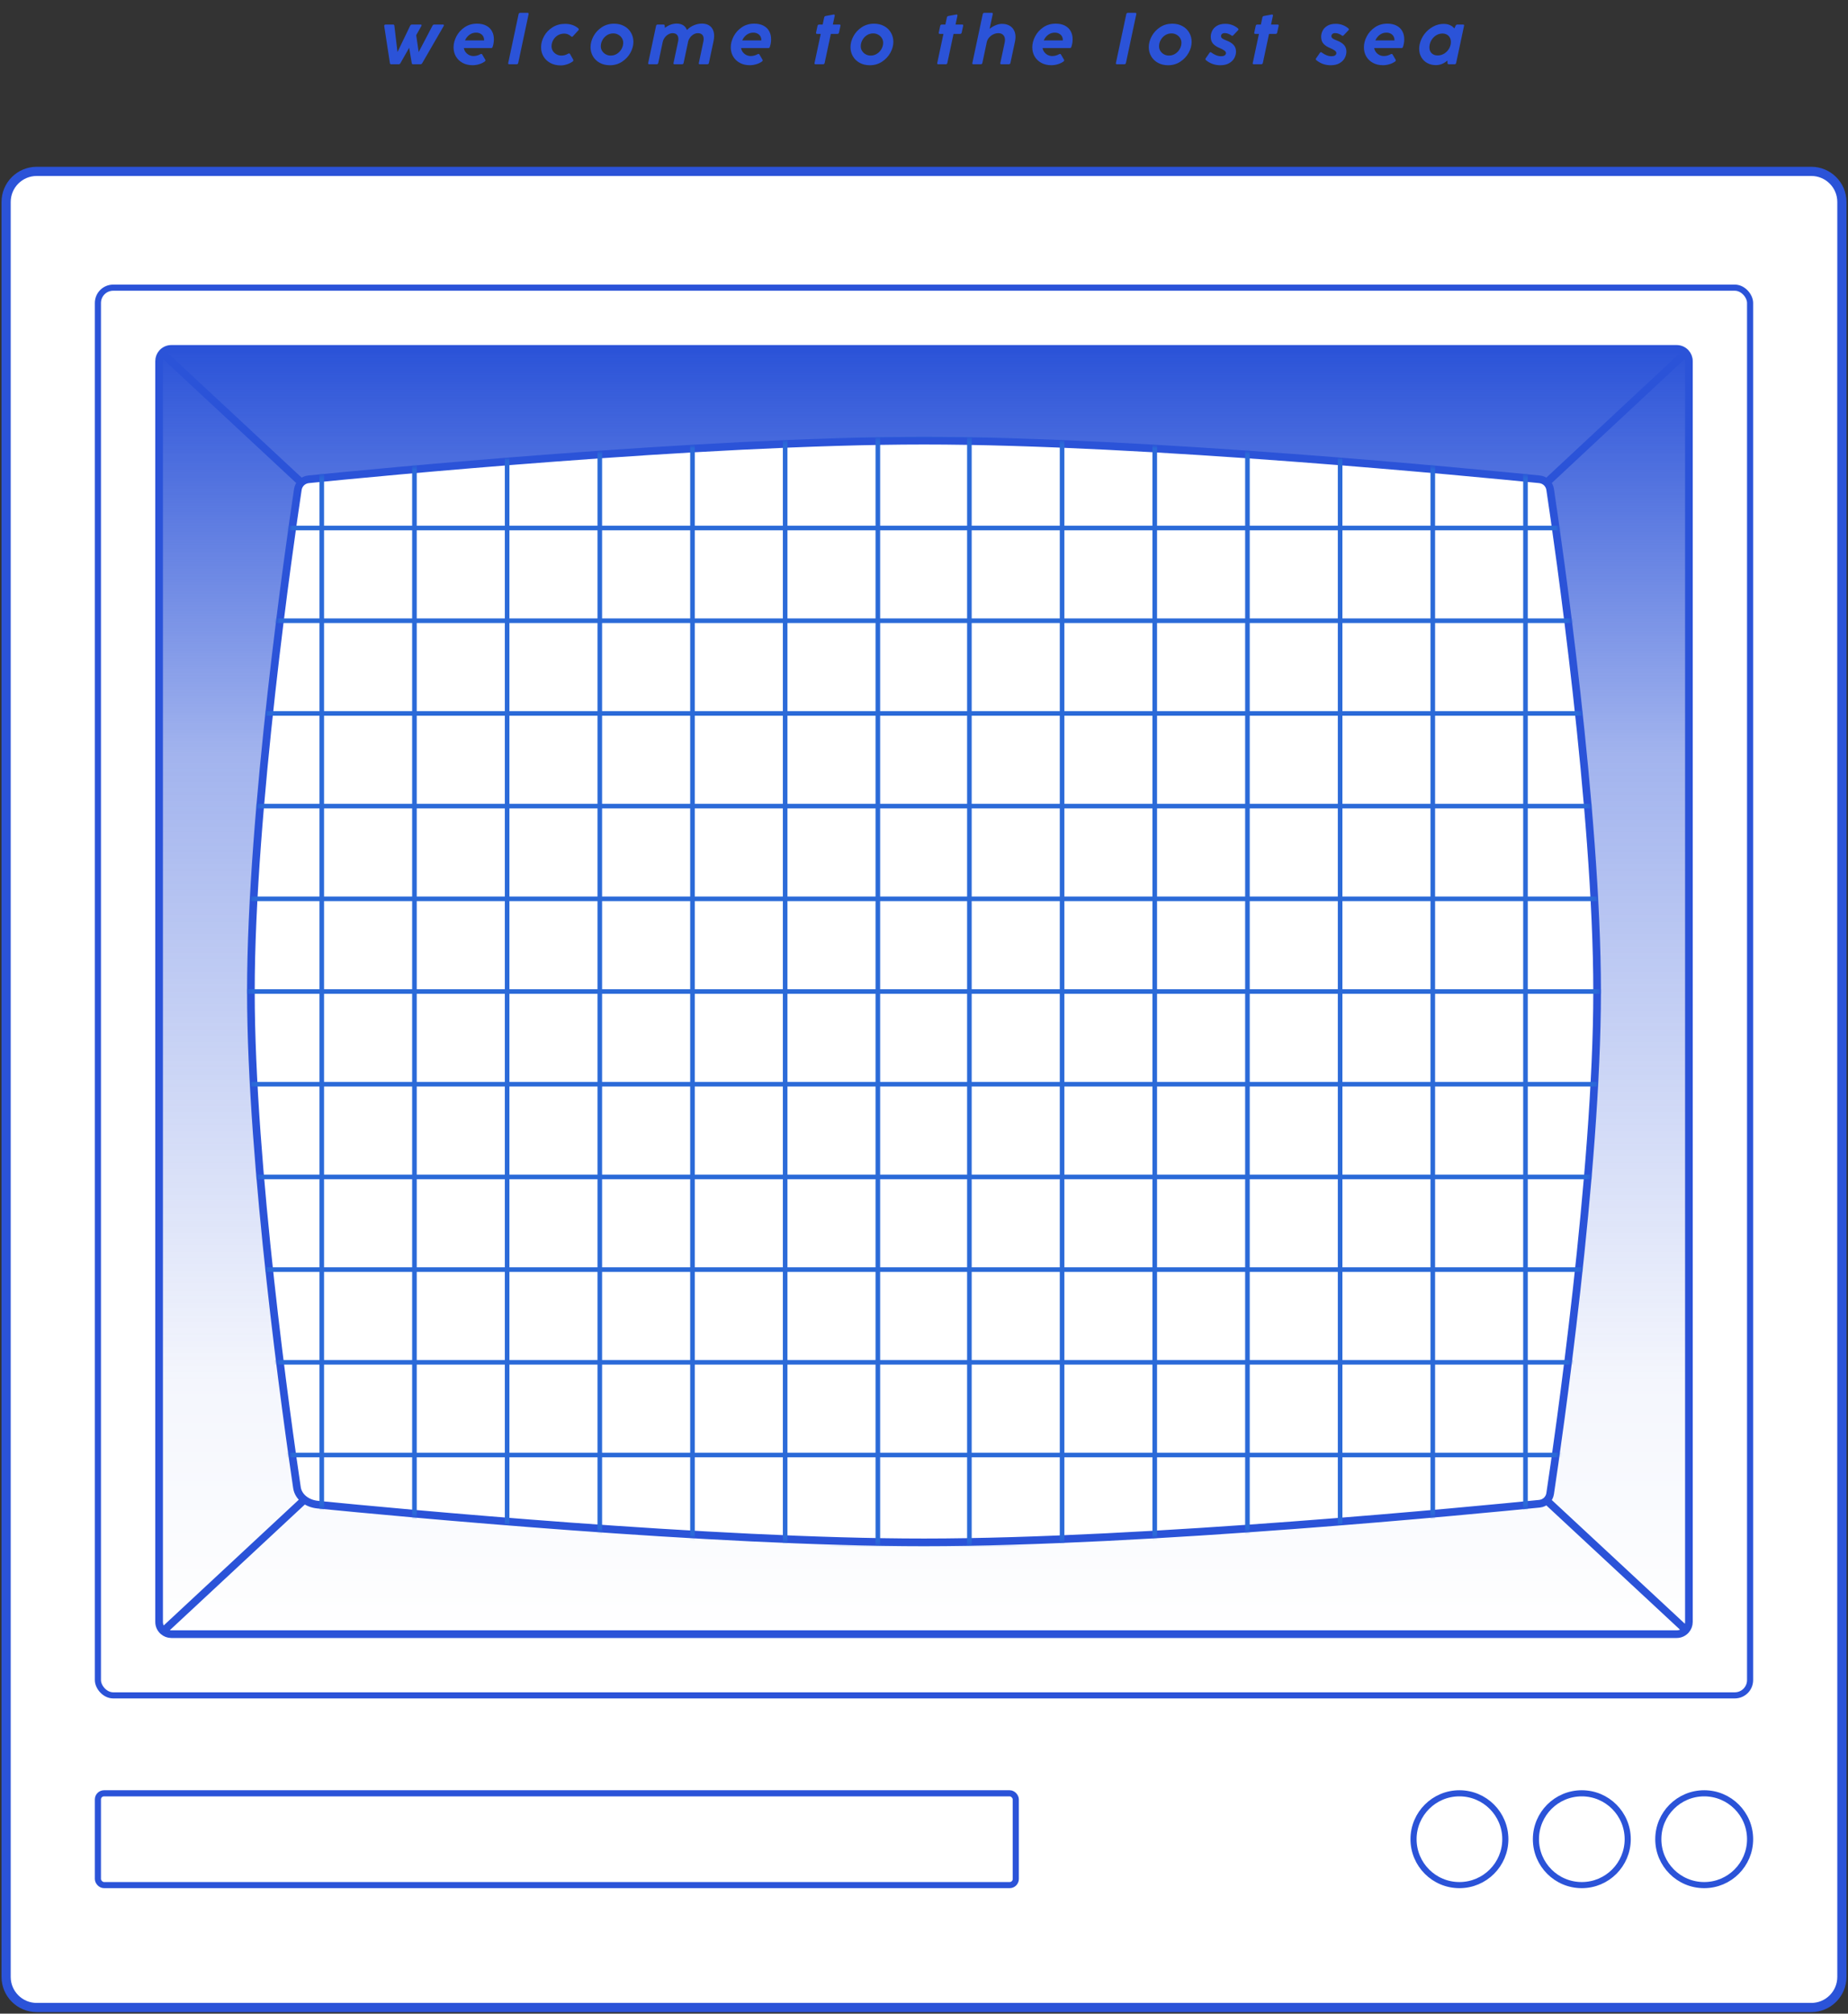
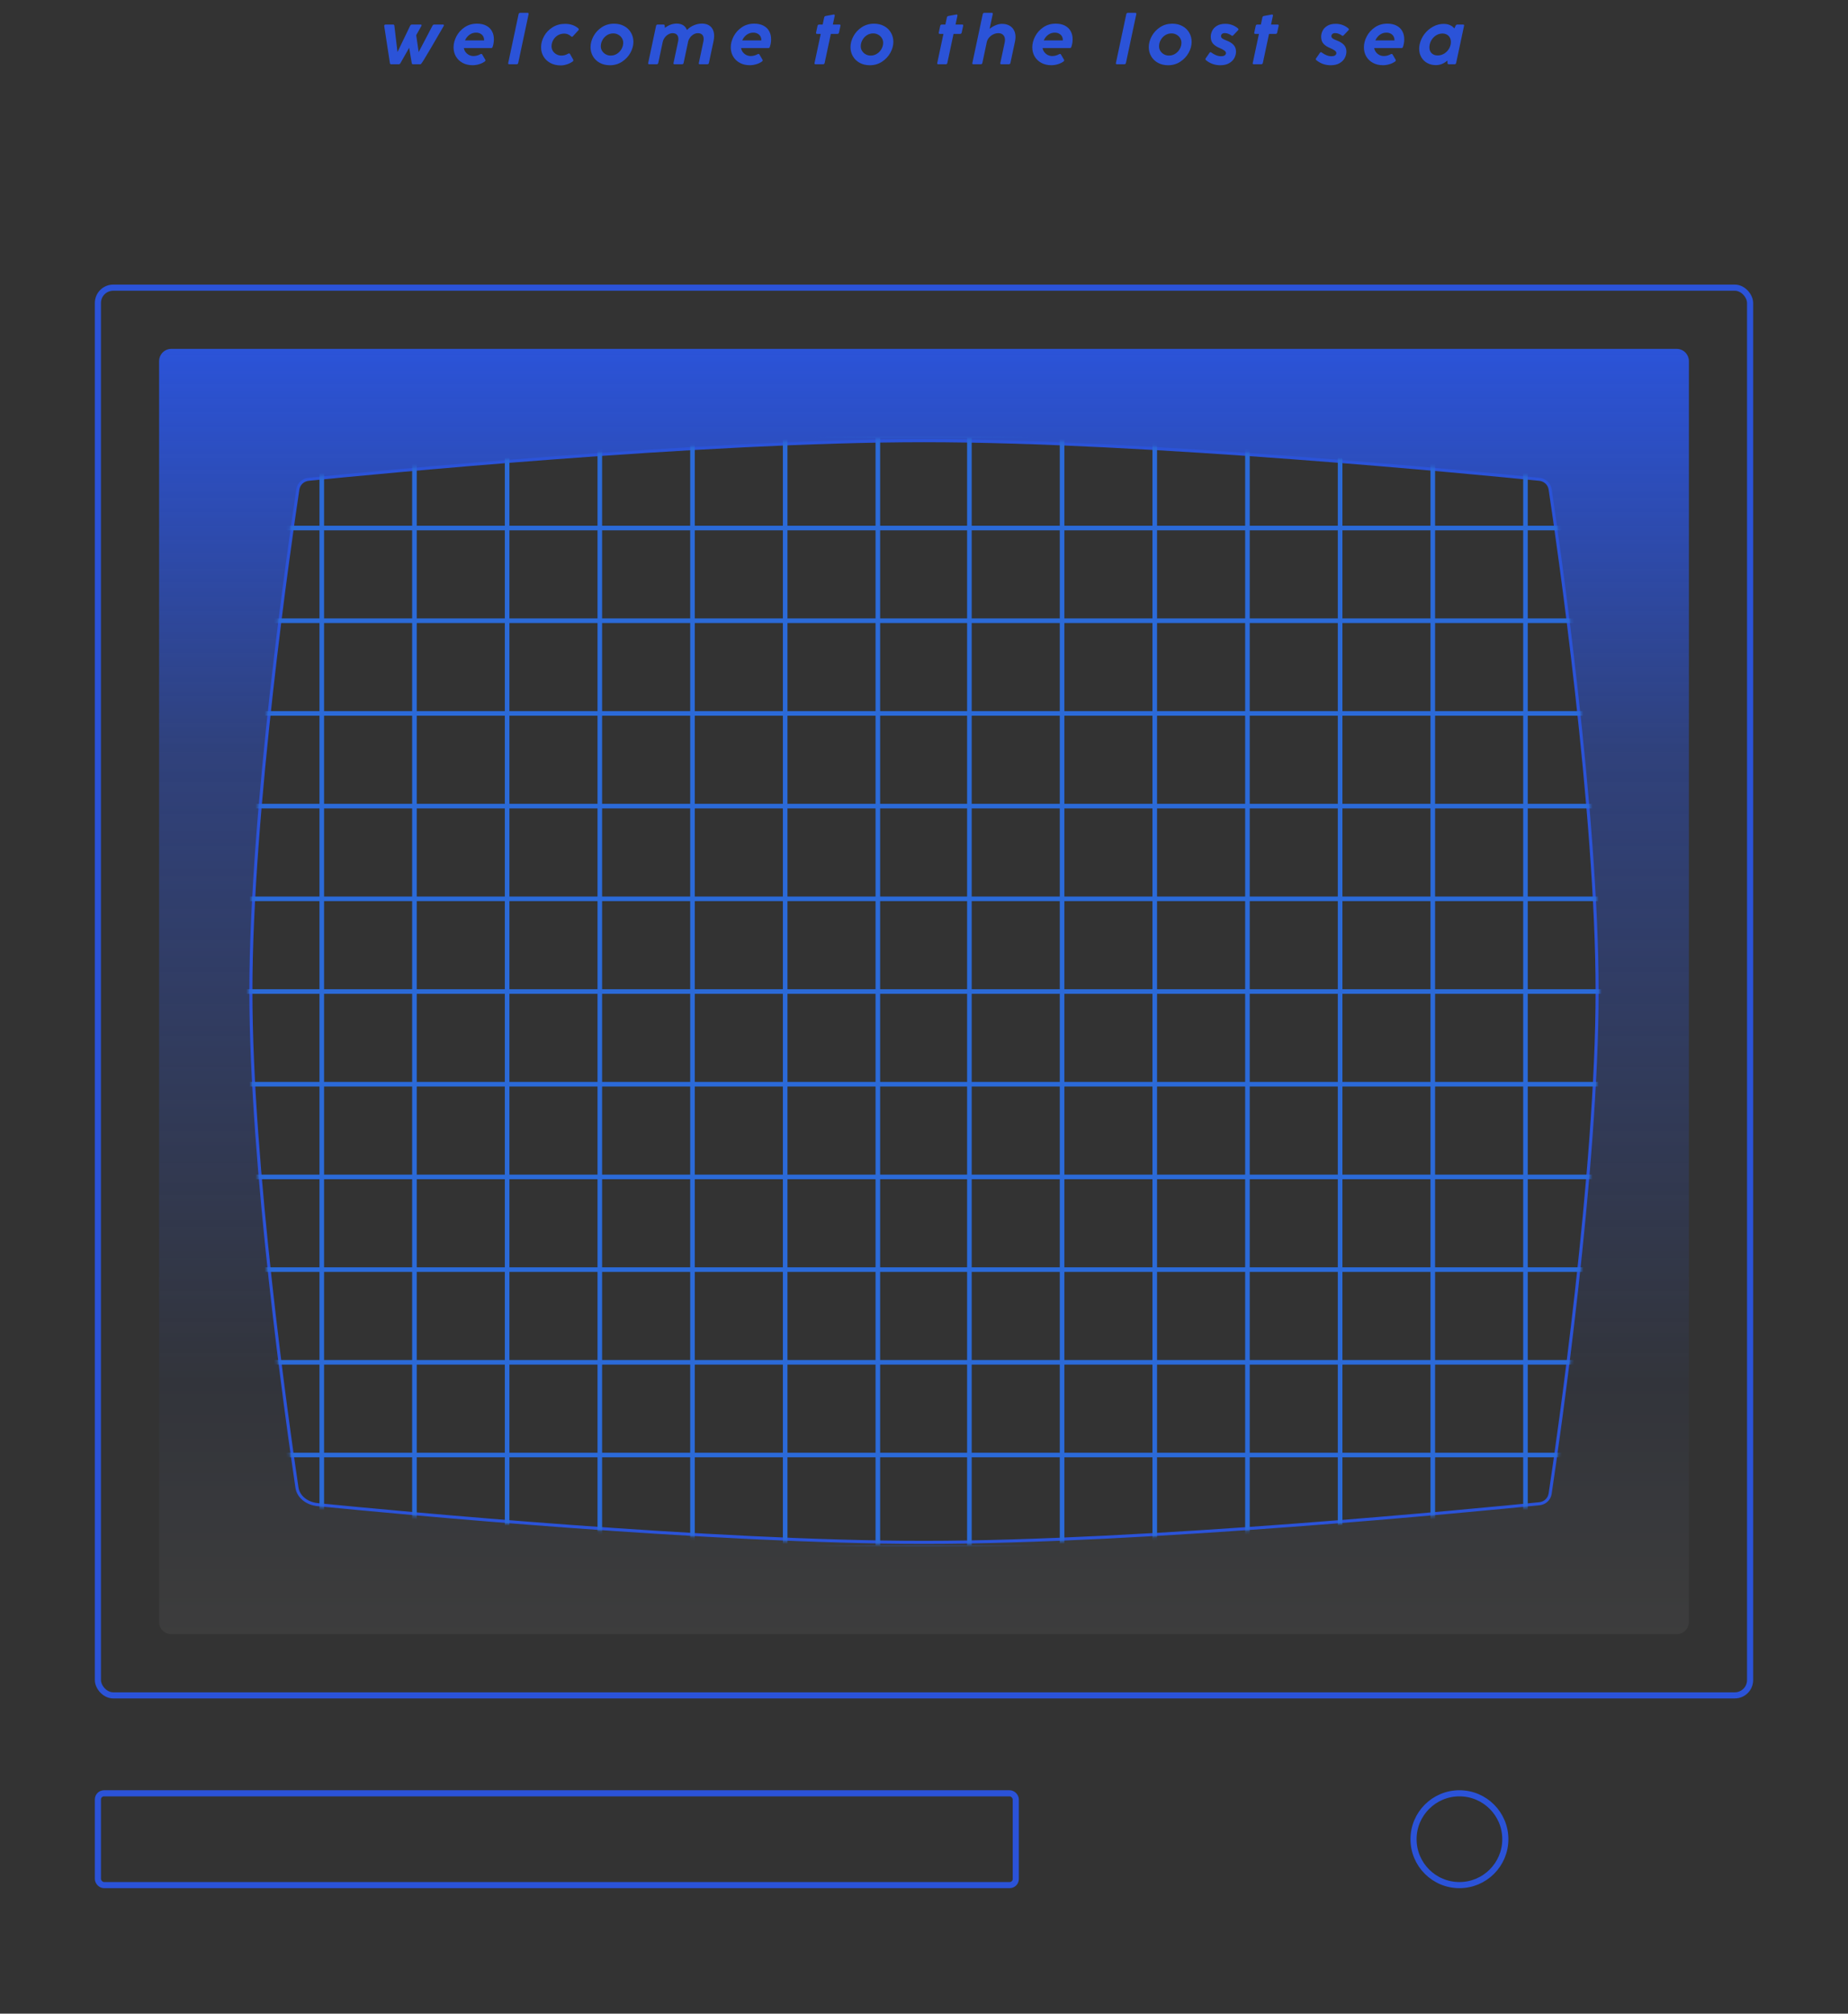
<svg xmlns="http://www.w3.org/2000/svg" width="604" height="658" viewBox="0 0 604 658" fill="none">
  <rect x="0" y="0" width="604" height="658" fill="#333333" stroke="none" />
-   <path d="M592 56H12C6.477 56 2 60.477 2 66V646C2 651.523 6.477 656 12 656H592C597.523 656 602 651.523 602 646V66C602 60.477 597.523 56 592 56Z" fill="white" stroke="#2B53D8" stroke-width="3" />
  <rect x="32" y="94" width="540" height="460" rx="5" stroke="#2B53D8" stroke-width="2" />
  <rect x="32" y="586" width="300" height="30" rx="2" stroke="#2B53D8" stroke-width="2" />
  <path fill-rule="evenodd" clip-rule="evenodd" d="M56 114H548C549.17 114 550.222 114.502 550.953 115.302C551.603 116.014 552 116.961 552 118V530C552 531.001 551.632 531.916 551.025 532.617C550.291 533.464 549.208 534 548 534H56C54.985 534 54.059 533.622 53.354 533C52.524 532.267 52 531.195 52 530V118C52 116.985 52.378 116.059 53 115.354C53.733 114.524 54.805 114 56 114ZM522 324C522 265.352 509.241 177.215 506.651 159.931C506.518 159.046 506.103 158.273 505.5 157.695C504.879 157.1 504.059 156.712 503.142 156.62C483.584 154.651 374.405 144 302 144C229.594 144 120.416 154.651 100.858 156.62C99.941 156.712 99.121 157.1 98.5 157.695C97.897 158.273 97.481 159.046 97.349 159.931C94.759 177.215 82 265.352 82 324C82 380.719 93.933 465.018 97.061 486.137C97.291 487.693 98.18 489.061 99.5 490.054C100.662 490.928 102.158 491.511 103.833 491.677C129.644 494.236 232.677 504 302 504C374.405 504 483.584 493.349 503.142 491.38C504.059 491.288 504.879 490.9 505.5 490.305C506.103 489.727 506.518 488.954 506.651 488.069C509.241 470.785 522 382.648 522 324Z" fill="url(#paint0_linear_1229_126)" />
-   <path d="M53 115.354C53.733 114.524 54.805 114 56 114H548C549.17 114 550.222 114.502 550.953 115.302M53 115.354C52.378 116.059 52 116.985 52 118V530C52 531.195 52.524 532.267 53.354 533M53 115.354L98.5 157.695M98.5 157.695C99.121 157.1 99.941 156.712 100.858 156.62C120.416 154.651 229.594 144 302 144C374.405 144 483.584 154.651 503.142 156.62C504.059 156.712 504.879 157.1 505.5 157.695M98.5 157.695C97.897 158.273 97.481 159.046 97.349 159.931C94.759 177.215 82 265.352 82 324C82 380.719 93.933 465.018 97.061 486.137C97.291 487.693 98.18 489.061 99.5 490.054M99.5 490.054C100.662 490.928 102.158 491.511 103.833 491.677C129.644 494.236 232.677 504 302 504C374.405 504 483.584 493.349 503.142 491.38C504.059 491.288 504.879 490.9 505.5 490.305M99.5 490.054L53.354 533M53.354 533C54.059 533.622 54.985 534 56 534H548C549.208 534 550.291 533.464 551.025 532.617M505.5 490.305C506.103 489.727 506.518 488.954 506.651 488.069C509.241 470.785 522 382.648 522 324C522 265.352 509.241 177.215 506.651 159.931C506.518 159.046 506.103 158.273 505.5 157.695M505.5 490.305L551.025 532.617M551.025 532.617C551.632 531.916 552 531.001 552 530V118C552 116.961 551.603 116.014 550.953 115.302M550.953 115.302L505.5 157.695" stroke="#2B53D8" stroke-width="2.5" />
  <path d="M522 324C522 265.352 509.241 177.215 506.651 159.931C506.382 158.134 504.95 156.802 503.142 156.62C483.584 154.651 374.405 144 302 144C229.594 144 120.416 154.651 100.858 156.62C99.05 156.802 97.618 158.134 97.349 159.931C94.759 177.215 82 265.352 82 324C82 380.719 93.933 465.018 97.061 486.137C97.494 489.064 100.256 491.323 103.833 491.677C129.644 494.236 232.677 504 302 504C374.405 504 483.584 493.349 503.142 491.38C504.95 491.198 506.382 489.866 506.651 488.069C509.241 470.785 522 382.648 522 324Z" stroke="#2B53D8" />
  <mask id="mask0_1229_126" style="mask-type:alpha" maskUnits="userSpaceOnUse" x="81" y="143" width="442" height="362">
    <path d="M522 324C522 265.352 509.241 177.215 506.651 159.931C506.382 158.134 504.95 156.802 503.142 156.62C483.584 154.651 374.405 144 302 144C229.594 144 120.416 154.651 100.858 156.62C99.05 156.802 97.618 158.134 97.349 159.931C94.759 177.215 82 265.352 82 324C82 380.719 93.933 465.018 97.061 486.137C97.494 489.064 100.256 491.323 103.833 491.677C129.644 494.236 232.677 504 302 504C374.405 504 483.584 493.349 503.142 491.38C504.95 491.198 506.382 489.866 506.651 488.069C509.241 470.785 522 382.648 522 324Z" fill="#2B53D8" stroke="#2B53D8" stroke-width="1.5" />
  </mask>
  <g mask="url(#mask0_1229_126)">
    <path d="M14.291 64V81.67M14.291 81.67V111.961M14.291 81.67H-16M14.291 81.67H44.583M14.291 111.961V142.252M14.291 111.961H-16M14.291 111.961H44.583M14.291 142.252V172.544M14.291 142.252H-16M14.291 142.252H44.583M14.291 172.544V202.835M14.291 172.544H-16M14.291 172.544H44.583M14.291 202.835V233.126M14.291 202.835H-16M14.291 202.835H44.583M14.291 233.126V263.417M14.291 233.126H-16M14.291 233.126H44.583M14.291 263.417V293.709M14.291 263.417H-16M14.291 263.417H44.583M14.291 293.709V324M14.291 293.709H-16M14.291 293.709H44.583M14.291 324V341.67M14.291 324H-16M14.291 324H44.583M14.291 324V306.33M14.291 324V354.291M44.583 64V81.67M44.583 81.67V111.961M44.583 81.67H74.874M44.583 111.961V142.252M44.583 111.961H74.874M44.583 142.252V172.544M44.583 142.252H74.874M44.583 172.544V202.835M44.583 172.544H74.874M44.583 202.835V233.126M44.583 202.835H74.874M44.583 233.126V263.417M44.583 233.126H74.874M44.583 263.417V293.709M44.583 263.417H74.874M44.583 293.709V324M44.583 293.709H74.874M44.583 324V341.67M44.583 324H74.874M44.583 324V306.33M44.583 324V354.291M74.874 64V81.67M74.874 81.67V111.961M74.874 81.67H105.165M74.874 111.961V142.252M74.874 111.961H105.165M74.874 142.252V172.544M74.874 142.252H105.165M74.874 172.544V202.835M74.874 172.544H105.165M74.874 202.835V233.126M74.874 202.835H105.165M74.874 233.126V263.417M74.874 233.126H105.165M74.874 263.417V293.709M74.874 263.417H105.165M74.874 293.709V324M74.874 293.709H105.165M74.874 324V341.67M74.874 324H105.165M74.874 324V306.33M74.874 324V354.291M105.165 64V81.67M105.165 81.67V111.961M105.165 81.67H135.456M105.165 111.961V142.252M105.165 111.961H135.456M105.165 142.252V172.544M105.165 142.252H135.456M105.165 172.544V202.835M105.165 172.544H135.456M105.165 202.835V233.126M105.165 202.835H135.456M105.165 233.126V263.417M105.165 233.126H135.456M105.165 263.417V293.709M105.165 263.417H135.456M105.165 293.709V324M105.165 293.709H135.456M105.165 324V341.67M105.165 324H135.456M105.165 324V306.33M105.165 324V354.291M135.456 64V81.67M135.456 81.67V111.961M135.456 81.67H165.748M135.456 111.961V142.252M135.456 111.961H165.748M135.456 142.252V172.544M135.456 142.252H165.748M135.456 172.544V202.835M135.456 172.544H165.748M135.456 202.835V233.126M135.456 202.835H165.748M135.456 233.126V263.417M135.456 233.126H165.748M135.456 263.417V293.709M135.456 263.417H165.748M135.456 293.709V324M135.456 293.709H165.748M135.456 324V341.67M135.456 324H165.748M135.456 324V306.33M135.456 324V354.291M165.748 263.417V233.126M165.748 263.417V293.709M165.748 263.417H196.039M165.748 233.126V202.835M165.748 233.126H196.039M165.748 202.835V172.544M165.748 202.835H196.039M165.748 172.544V142.252M165.748 172.544H196.039M165.748 142.252V111.961M165.748 142.252H196.039M165.748 111.961V81.67M165.748 111.961H196.039M165.748 81.67V64M165.748 81.67H196.039M165.748 293.709V324M165.748 293.709H196.039M165.748 324V341.67M165.748 324H196.039M165.748 324V306.33M165.748 324V354.291M196.039 64V81.67M196.039 81.67V111.961M196.039 81.67H226.33M196.039 111.961V142.252M196.039 111.961H226.33M196.039 142.252V172.544M196.039 142.252H226.33M196.039 172.544V202.835M196.039 172.544H226.33M196.039 202.835V233.126M196.039 202.835H226.33M196.039 233.126V263.417M196.039 233.126H226.33M196.039 263.417V293.709M196.039 263.417H226.33M196.039 293.709V324M196.039 293.709H226.33M196.039 324V341.67M196.039 324H226.33M196.039 324V306.33M196.039 324V354.291M226.33 64V81.67M226.33 81.67V111.961M226.33 81.67H256.621M226.33 111.961V142.252M226.33 111.961H256.621M226.33 142.252V172.544M226.33 142.252H256.621M226.33 172.544V202.835M226.33 172.544H256.621M226.33 202.835V233.126M226.33 202.835H256.621M226.33 233.126V263.417M226.33 233.126H256.621M226.33 263.417V293.709M226.33 263.417H256.621M226.33 293.709V324M226.33 293.709H256.621M226.33 324V341.67M226.33 324H256.621M226.33 324V306.33M226.33 324V354.291M256.621 64V81.67M256.621 81.67V111.961M256.621 81.67H286.913M256.621 111.961V142.252M256.621 111.961H286.913M256.621 142.252V172.544M256.621 142.252H286.913M256.621 172.544V202.835M256.621 172.544H286.913M256.621 202.835V233.126M256.621 202.835H286.913M256.621 233.126V263.417M256.621 233.126H286.913M256.621 263.417V293.709M256.621 263.417H286.913M256.621 293.709V324M256.621 293.709H286.913M256.621 324V341.67M256.621 324H286.913M256.621 324V306.33M256.621 324V354.291M286.913 64V81.67M286.913 81.67V111.961M286.913 81.67H317.204M286.913 111.961V142.252M286.913 111.961H317.204M286.913 142.252V172.544M286.913 142.252H317.204M286.913 172.544V202.835M286.913 172.544H317.204M286.913 202.835V233.126M286.913 202.835H317.204M286.913 233.126V263.417M286.913 233.126H317.204M286.913 263.417V293.709M286.913 263.417H317.204M286.913 293.709V324M286.913 293.709H317.204M286.913 324V341.67M286.913 324H317.204M286.913 324V306.33M286.913 324V354.291M14.291 354.291V384.583M14.291 354.291H-16M14.291 354.291H44.583M14.291 384.583V414.874M14.291 384.583H-16M14.291 384.583H44.583M14.291 414.874V445.165M14.291 414.874H-16M14.291 414.874H44.583M14.291 445.165V475.456M14.291 445.165H-16M14.291 445.165H44.583M14.291 475.456V505.748M14.291 475.456H-16M14.291 475.456H44.583M14.291 505.748V536.039M14.291 505.748H-16M14.291 505.748H44.583M14.291 536.039V566.33M14.291 536.039H-16M14.291 536.039H44.583M14.291 566.33V584M14.291 566.33H-16M14.291 566.33H44.583M44.583 354.291V384.583M44.583 354.291H74.874M44.583 384.583V414.874M44.583 384.583H74.874M44.583 414.874V445.165M44.583 414.874H74.874M44.583 445.165V475.456M44.583 445.165H74.874M44.583 475.456V505.748M44.583 475.456H74.874M44.583 505.748V536.039M44.583 505.748H74.874M44.583 536.039V566.33M44.583 536.039H74.874M44.583 566.33V584M44.583 566.33H74.874M74.874 354.291V384.583M74.874 354.291H105.165M74.874 384.583V414.874M74.874 384.583H105.165M74.874 414.874V445.165M74.874 414.874H105.165M74.874 445.165V475.456M74.874 445.165H105.165M74.874 475.456V505.748M74.874 475.456H105.165M74.874 505.748V536.039M74.874 505.748H105.165M74.874 536.039V566.33M74.874 536.039H105.165M74.874 566.33V584M74.874 566.33H105.165M105.165 354.291V384.583M105.165 354.291H135.456M105.165 384.583V414.874M105.165 384.583H135.456M105.165 414.874V445.165M105.165 414.874H135.456M105.165 445.165V475.456M105.165 445.165H135.456M105.165 475.456V505.748M105.165 475.456H135.456M105.165 505.748V536.039M105.165 505.748H135.456M105.165 536.039V566.33M105.165 536.039H135.456M105.165 566.33V584M105.165 566.33H135.456M135.456 354.291V384.583M135.456 354.291H165.748M135.456 384.583V414.874M135.456 384.583H165.748M135.456 414.874V445.165M135.456 414.874H165.748M135.456 445.165V475.456M135.456 445.165H165.748M135.456 475.456V505.748M135.456 475.456H165.748M135.456 505.748V536.039M135.456 505.748H165.748M135.456 536.039V566.33M135.456 536.039H165.748M135.456 566.33V584M135.456 566.33H165.748M165.748 505.748V475.456M165.748 505.748V536.039M165.748 505.748H196.039M165.748 475.456V445.165M165.748 475.456H196.039M165.748 445.165V414.874M165.748 445.165H196.039M165.748 414.874V384.583M165.748 414.874H196.039M165.748 384.583V354.291M165.748 384.583H196.039M165.748 354.291H196.039M165.748 536.039V566.33M165.748 536.039H196.039M165.748 566.33V584M165.748 566.33H196.039M196.039 354.291V384.583M196.039 354.291H226.33M196.039 384.583V414.874M196.039 384.583H226.33M196.039 414.874V445.165M196.039 414.874H226.33M196.039 445.165V475.456M196.039 445.165H226.33M196.039 475.456V505.748M196.039 475.456H226.33M196.039 505.748V536.039M196.039 505.748H226.33M196.039 536.039V566.33M196.039 536.039H226.33M196.039 566.33V584M196.039 566.33H226.33M226.33 354.291V384.583M226.33 354.291H256.621M226.33 384.583V414.874M226.33 384.583H256.621M226.33 414.874V445.165M226.33 414.874H256.621M226.33 445.165V475.456M226.33 445.165H256.621M226.33 475.456V505.748M226.33 475.456H256.621M226.33 505.748V536.039M226.33 505.748H256.621M226.33 536.039V566.33M226.33 536.039H256.621M226.33 566.33V584M226.33 566.33H256.621M256.621 354.291V384.583M256.621 354.291H286.913M256.621 384.583V414.874M256.621 384.583H286.913M256.621 414.874V445.165M256.621 414.874H286.913M256.621 445.165V475.456M256.621 445.165H286.913M256.621 475.456V505.748M256.621 475.456H286.913M256.621 505.748V536.039M256.621 505.748H286.913M256.621 536.039V566.33M256.621 536.039H286.913M256.621 566.33V584M256.621 566.33H286.913M286.913 354.291V384.583M286.913 354.291H317.204M286.913 384.583V414.874M286.913 384.583H317.204M286.913 414.874V445.165M286.913 414.874H317.204M286.913 445.165V475.456M286.913 445.165H317.204M286.913 475.456V505.748M286.913 475.456H317.204M286.913 505.748V536.039M286.913 505.748H317.204M286.913 536.039V566.33M286.913 536.039H317.204M286.913 566.33V584M286.913 566.33H317.204M316.837 64V81.67M316.837 81.67V111.961M316.837 81.67H286.545M316.837 81.67H347.128M316.837 111.961V142.252M316.837 111.961H286.545M316.837 111.961H347.128M316.837 142.252V172.544M316.837 142.252H286.545M316.837 142.252H347.128M316.837 172.544V202.835M316.837 172.544H286.545M316.837 172.544H347.128M316.837 202.835V233.126M316.837 202.835H286.545M316.837 202.835H347.128M316.837 233.126V263.417M316.837 233.126H286.545M316.837 233.126H347.128M316.837 263.417V293.709M316.837 263.417H286.545M316.837 263.417H347.128M316.837 293.709V324M316.837 293.709H286.545M316.837 293.709H347.128M316.837 324V341.67M316.837 324H286.545M316.837 324H347.128M316.837 324V306.33M316.837 324V354.291M347.128 64V81.67M347.128 81.67V111.961M347.128 81.67H377.419M347.128 111.961V142.252M347.128 111.961H377.419M347.128 142.252V172.544M347.128 142.252H377.419M347.128 172.544V202.835M347.128 172.544H377.419M347.128 202.835V233.126M347.128 202.835H377.419M347.128 233.126V263.417M347.128 233.126H377.419M347.128 263.417V293.709M347.128 263.417H377.419M347.128 293.709V324M347.128 293.709H377.419M347.128 324V341.67M347.128 324H377.419M347.128 324V306.33M347.128 324V354.291M377.419 64V81.67M377.419 81.67V111.961M377.419 81.67H407.711M377.419 111.961V142.252M377.419 111.961H407.711M377.419 142.252V172.544M377.419 142.252H407.711M377.419 172.544V202.835M377.419 172.544H407.711M377.419 202.835V233.126M377.419 202.835H407.711M377.419 233.126V263.417M377.419 233.126H407.711M377.419 263.417V293.709M377.419 263.417H407.711M377.419 293.709V324M377.419 293.709H407.711M377.419 324V341.67M377.419 324H407.711M377.419 324V306.33M377.419 324V354.291M407.711 64V81.67M407.711 81.67V111.961M407.711 81.67H438.002M407.711 111.961V142.252M407.711 111.961H438.002M407.711 142.252V172.544M407.711 142.252H438.002M407.711 172.544V202.835M407.711 172.544H438.002M407.711 202.835V233.126M407.711 202.835H438.002M407.711 233.126V263.417M407.711 233.126H438.002M407.711 263.417V293.709M407.711 263.417H438.002M407.711 293.709V324M407.711 293.709H438.002M407.711 324V341.67M407.711 324H438.002M407.711 324V306.33M407.711 324V354.291M438.002 64V81.67M438.002 81.67V111.961M438.002 81.67H468.293M438.002 111.961V142.252M438.002 111.961H468.293M438.002 142.252V172.544M438.002 142.252H468.293M438.002 172.544V202.835M438.002 172.544H468.293M438.002 202.835V233.126M438.002 202.835H468.293M438.002 233.126V263.417M438.002 233.126H468.293M438.002 263.417V293.709M438.002 263.417H468.293M438.002 293.709V324M438.002 293.709H468.293M438.002 324V341.67M438.002 324H468.293M438.002 324V306.33M438.002 324V354.291M468.293 263.417V233.126M468.293 263.417V293.709M468.293 263.417H498.584M468.293 233.126V202.835M468.293 233.126H498.584M468.293 202.835V172.544M468.293 202.835H498.584M468.293 172.544V142.252M468.293 172.544H498.584M468.293 142.252V111.961M468.293 142.252H498.584M468.293 111.961V81.67M468.293 111.961H498.584M468.293 81.67V64M468.293 81.67H498.584M468.293 293.709V324M468.293 293.709H498.584M468.293 324V341.67M468.293 324H498.584M468.293 324V306.33M468.293 324V354.291M498.584 64V81.67M498.584 81.67V111.961M498.584 81.67H528.876M498.584 111.961V142.252M498.584 111.961H528.876M498.584 142.252V172.544M498.584 142.252H528.876M498.584 172.544V202.835M498.584 172.544H528.876M498.584 202.835V233.126M498.584 202.835H528.876M498.584 233.126V263.417M498.584 233.126H528.876M498.584 263.417V293.709M498.584 263.417H528.876M498.584 293.709V324M498.584 293.709H528.876M498.584 324V341.67M498.584 324H528.876M498.584 324V306.33M498.584 324V354.291M528.876 64V81.67M528.876 81.67V111.961M528.876 81.67H559.167M528.876 111.961V142.252M528.876 111.961H559.167M528.876 142.252V172.544M528.876 142.252H559.167M528.876 172.544V202.835M528.876 172.544H559.167M528.876 202.835V233.126M528.876 202.835H559.167M528.876 233.126V263.417M528.876 233.126H559.167M528.876 263.417V293.709M528.876 263.417H559.167M528.876 293.709V324M528.876 293.709H559.167M528.876 324V341.67M528.876 324H559.167M528.876 324V306.33M528.876 324V354.291M559.167 64V81.67M559.167 81.67V111.961M559.167 81.67H589.458M559.167 111.961V142.252M559.167 111.961H589.458M559.167 142.252V172.544M559.167 142.252H589.458M559.167 172.544V202.835M559.167 172.544H589.458M559.167 202.835V233.126M559.167 202.835H589.458M559.167 233.126V263.417M559.167 233.126H589.458M559.167 263.417V293.709M559.167 263.417H589.458M559.167 293.709V324M559.167 293.709H589.458M559.167 324V341.67M559.167 324H589.458M559.167 324V306.33M559.167 324V354.291M589.458 64V81.67M589.458 81.67V111.961M589.458 81.67H619.749M589.458 111.961V142.252M589.458 111.961H619.749M589.458 142.252V172.544M589.458 142.252H619.749M589.458 172.544V202.835M589.458 172.544H619.749M589.458 202.835V233.126M589.458 202.835H619.749M589.458 233.126V263.417M589.458 233.126H619.749M589.458 263.417V293.709M589.458 263.417H619.749M589.458 293.709V324M589.458 293.709H619.749M589.458 324V341.67M589.458 324H619.749M589.458 324V306.33M589.458 324V354.291M316.837 354.291V384.583M316.837 354.291H286.545M316.837 354.291H347.128M316.837 384.583V414.874M316.837 384.583H286.545M316.837 384.583H347.128M316.837 414.874V445.165M316.837 414.874H286.545M316.837 414.874H347.128M316.837 445.165V475.456M316.837 445.165H286.545M316.837 445.165H347.128M316.837 475.456V505.748M316.837 475.456H286.545M316.837 475.456H347.128M316.837 505.748V536.039M316.837 505.748H286.545M316.837 505.748H347.128M316.837 536.039V566.33M316.837 536.039H286.545M316.837 536.039H347.128M316.837 566.33V584M316.837 566.33H286.545M316.837 566.33H347.128M347.128 354.291V384.583M347.128 354.291H377.419M347.128 384.583V414.874M347.128 384.583H377.419M347.128 414.874V445.165M347.128 414.874H377.419M347.128 445.165V475.456M347.128 445.165H377.419M347.128 475.456V505.748M347.128 475.456H377.419M347.128 505.748V536.039M347.128 505.748H377.419M347.128 536.039V566.33M347.128 536.039H377.419M347.128 566.33V584M347.128 566.33H377.419M377.419 354.291V384.583M377.419 354.291H407.711M377.419 384.583V414.874M377.419 384.583H407.711M377.419 414.874V445.165M377.419 414.874H407.711M377.419 445.165V475.456M377.419 445.165H407.711M377.419 475.456V505.748M377.419 475.456H407.711M377.419 505.748V536.039M377.419 505.748H407.711M377.419 536.039V566.33M377.419 536.039H407.711M377.419 566.33V584M377.419 566.33H407.711M407.711 354.291V384.583M407.711 354.291H438.002M407.711 384.583V414.874M407.711 384.583H438.002M407.711 414.874V445.165M407.711 414.874H438.002M407.711 445.165V475.456M407.711 445.165H438.002M407.711 475.456V505.748M407.711 475.456H438.002M407.711 505.748V536.039M407.711 505.748H438.002M407.711 536.039V566.33M407.711 536.039H438.002M407.711 566.33V584M407.711 566.33H438.002M438.002 354.291V384.583M438.002 354.291H468.293M438.002 384.583V414.874M438.002 384.583H468.293M438.002 414.874V445.165M438.002 414.874H468.293M438.002 445.165V475.456M438.002 445.165H468.293M438.002 475.456V505.748M438.002 475.456H468.293M438.002 505.748V536.039M438.002 505.748H468.293M438.002 536.039V566.33M438.002 536.039H468.293M438.002 566.33V584M438.002 566.33H468.293M468.293 505.748V475.456M468.293 505.748V536.039M468.293 505.748H498.584M468.293 475.456V445.165M468.293 475.456H498.584M468.293 445.165V414.874M468.293 445.165H498.584M468.293 414.874V384.583M468.293 414.874H498.584M468.293 384.583V354.291M468.293 384.583H498.584M468.293 354.291H498.584M468.293 536.039V566.33M468.293 536.039H498.584M468.293 566.33V584M468.293 566.33H498.584M498.584 354.291V384.583M498.584 354.291H528.876M498.584 384.583V414.874M498.584 384.583H528.876M498.584 414.874V445.165M498.584 414.874H528.876M498.584 445.165V475.456M498.584 445.165H528.876M498.584 475.456V505.748M498.584 475.456H528.876M498.584 505.748V536.039M498.584 505.748H528.876M498.584 536.039V566.33M498.584 536.039H528.876M498.584 566.33V584M498.584 566.33H528.876M528.876 354.291V384.583M528.876 354.291H559.167M528.876 384.583V414.874M528.876 384.583H559.167M528.876 414.874V445.165M528.876 414.874H559.167M528.876 445.165V475.456M528.876 445.165H559.167M528.876 475.456V505.748M528.876 475.456H559.167M528.876 505.748V536.039M528.876 505.748H559.167M528.876 536.039V566.33M528.876 536.039H559.167M528.876 566.33V584M528.876 566.33H559.167M559.167 354.291V384.583M559.167 354.291H589.458M559.167 384.583V414.874M559.167 384.583H589.458M559.167 414.874V445.165M559.167 414.874H589.458M559.167 445.165V475.456M559.167 445.165H589.458M559.167 475.456V505.748M559.167 475.456H589.458M559.167 505.748V536.039M559.167 505.748H589.458M559.167 536.039V566.33M559.167 536.039H589.458M559.167 566.33V584M559.167 566.33H589.458M589.458 354.291V384.583M589.458 354.291H619.749M589.458 384.583V414.874M589.458 384.583H619.749M589.458 414.874V445.165M589.458 414.874H619.749M589.458 445.165V475.456M589.458 445.165H619.749M589.458 475.456V505.748M589.458 475.456H619.749M589.458 505.748V536.039M589.458 505.748H619.749M589.458 536.039V566.33M589.458 536.039H619.749M589.458 566.33V584M589.458 566.33H619.749" stroke="#2B6AD8" stroke-width="1.5" />
  </g>
-   <circle cx="517" cy="601" r="15" stroke="#2B53D8" stroke-width="2" />
  <circle cx="477" cy="601" r="15" stroke="#2B53D8" stroke-width="2" />
-   <circle cx="557" cy="601" r="15" stroke="#2B53D8" stroke-width="2" />
-   <path d="M141.366 8.376C141.487 8.14 141.674 8.021 141.925 8.021H144.774C144.875 8.021 144.953 8.043 145.011 8.086C145.068 8.129 145.097 8.186 145.097 8.258C145.097 8.33 145.068 8.416 145.011 8.516L137.989 20.656C137.86 20.885 137.67 21 137.419 21H135C134.756 21 134.616 20.885 134.581 20.656L133.731 15.624L130.871 20.656C130.742 20.885 130.556 21 130.312 21H127.86C127.616 21 127.477 20.885 127.441 20.656L125.581 8.516C125.559 8.373 125.588 8.254 125.667 8.161C125.753 8.068 125.875 8.021 126.032 8.021H128.484C128.735 8.021 128.871 8.14 128.892 8.376L129.914 17.011L134.075 8.376C134.197 8.14 134.384 8.021 134.634 8.021H137.473C137.573 8.021 137.652 8.043 137.71 8.086C137.767 8.129 137.796 8.186 137.796 8.258C137.796 8.33 137.767 8.416 137.71 8.516L136.032 11.495L136.839 17.011L141.366 8.376ZM155.885 7.731C157.082 7.731 158.093 7.95 158.917 8.387C159.749 8.817 160.372 9.416 160.788 10.183C161.211 10.95 161.423 11.835 161.423 12.839C161.423 13.713 161.279 14.556 160.993 15.366C160.921 15.595 160.76 15.71 160.509 15.71H151.605C151.699 16.233 151.903 16.692 152.218 17.086C152.534 17.48 152.914 17.785 153.358 18C153.81 18.208 154.276 18.312 154.756 18.312C155.537 18.312 156.297 18.108 157.036 17.699C157.136 17.642 157.225 17.613 157.304 17.613C157.433 17.613 157.541 17.688 157.627 17.839L158.595 19.484C158.645 19.563 158.67 19.649 158.67 19.742C158.67 19.864 158.605 19.975 158.476 20.075C157.903 20.491 157.261 20.799 156.552 21C155.842 21.208 155.15 21.312 154.476 21.312C153.236 21.312 152.143 21.057 151.197 20.548C150.251 20.032 149.519 19.33 149.003 18.441C148.494 17.552 148.24 16.559 148.24 15.462C148.24 14.272 148.552 13.079 149.175 11.882C149.806 10.677 150.702 9.685 151.863 8.903C153.025 8.122 154.365 7.731 155.885 7.731ZM158.218 13.011C158.218 12.595 158.114 12.208 157.907 11.85C157.699 11.491 157.394 11.204 156.993 10.989C156.598 10.774 156.129 10.667 155.584 10.667C154.781 10.667 154.061 10.903 153.423 11.376C152.785 11.85 152.304 12.462 151.982 13.215H158.218V13.011ZM169.378 20.57C169.314 20.857 169.138 21 168.852 21H166.443C166.206 21 166.088 20.903 166.088 20.71C166.088 20.688 166.095 20.642 166.11 20.57L169.497 4.624C169.525 4.487 169.583 4.384 169.669 4.312C169.755 4.233 169.87 4.194 170.013 4.194H172.421C172.658 4.194 172.776 4.297 172.776 4.505C172.776 4.556 172.773 4.595 172.766 4.624L169.378 20.57ZM183.265 21.376C181.996 21.376 180.874 21.115 179.899 20.591C178.924 20.068 178.171 19.358 177.641 18.462C177.111 17.559 176.845 16.559 176.845 15.462C176.845 14.215 177.171 13 177.824 11.817C178.476 10.634 179.397 9.67 180.587 8.925C181.777 8.172 183.139 7.796 184.673 7.796C185.619 7.796 186.455 7.932 187.179 8.204C187.903 8.47 188.523 8.835 189.039 9.301C189.132 9.394 189.179 9.495 189.179 9.602C189.179 9.71 189.132 9.81 189.039 9.903L187.254 11.85C187.161 11.957 187.057 12.011 186.942 12.011C186.849 12.011 186.752 11.968 186.652 11.882C185.992 11.28 185.257 10.979 184.447 10.979C183.63 10.979 182.903 11.176 182.265 11.57C181.634 11.964 181.143 12.48 180.792 13.118C180.44 13.756 180.265 14.434 180.265 15.15C180.265 15.71 180.415 16.222 180.716 16.688C181.017 17.147 181.415 17.509 181.91 17.774C182.404 18.032 182.931 18.161 183.49 18.161C183.885 18.161 184.257 18.111 184.609 18.011C184.967 17.91 185.336 17.749 185.716 17.527C185.817 17.47 185.906 17.441 185.985 17.441C186.114 17.441 186.225 17.516 186.318 17.667L187.34 19.473C187.383 19.559 187.404 19.638 187.404 19.71C187.404 19.867 187.322 20.004 187.157 20.118C186.548 20.534 185.906 20.846 185.232 21.054C184.559 21.269 183.903 21.376 183.265 21.376ZM199.347 21.323C198.092 21.323 196.985 21.061 196.024 20.538C195.063 20.014 194.322 19.301 193.798 18.398C193.275 17.495 193.013 16.498 193.013 15.409C193.013 14.211 193.336 13.018 193.981 11.828C194.626 10.638 195.533 9.659 196.701 8.892C197.877 8.125 199.21 7.742 200.701 7.742C201.963 7.742 203.071 8.007 204.024 8.538C204.985 9.061 205.723 9.778 206.239 10.688C206.762 11.591 207.024 12.595 207.024 13.699C207.024 14.875 206.698 16.057 206.046 17.247C205.393 18.43 204.479 19.405 203.304 20.172C202.135 20.939 200.816 21.323 199.347 21.323ZM199.572 18.161C200.375 18.161 201.089 17.953 201.712 17.538C202.343 17.122 202.83 16.591 203.175 15.946C203.519 15.301 203.691 14.642 203.691 13.968C203.691 13.401 203.54 12.885 203.239 12.419C202.945 11.953 202.551 11.588 202.056 11.323C201.562 11.05 201.028 10.914 200.454 10.914C199.658 10.914 198.949 11.122 198.325 11.538C197.709 11.946 197.228 12.477 196.884 13.129C196.54 13.774 196.368 14.441 196.368 15.129C196.368 15.681 196.515 16.19 196.809 16.656C197.103 17.115 197.494 17.48 197.981 17.753C198.476 18.025 199.006 18.161 199.572 18.161ZM229.419 7.71C230.229 7.71 230.931 7.864 231.526 8.172C232.128 8.48 232.591 8.935 232.913 9.538C233.243 10.14 233.408 10.871 233.408 11.731C233.408 12.29 233.34 12.878 233.204 13.495L231.698 20.57C231.634 20.857 231.458 21 231.171 21H228.741C228.505 21 228.387 20.903 228.387 20.71C228.387 20.688 228.394 20.642 228.408 20.57L229.881 13.624C229.953 13.265 229.989 12.968 229.989 12.731C229.989 12.136 229.827 11.674 229.505 11.344C229.182 11.007 228.716 10.839 228.107 10.839C227.634 10.839 227.179 10.961 226.741 11.204C226.304 11.448 225.924 11.774 225.602 12.183C225.286 12.591 225.064 13.032 224.935 13.505L223.43 20.57C223.365 20.857 223.189 21 222.903 21H220.473C220.236 21 220.118 20.903 220.118 20.71C220.118 20.688 220.125 20.642 220.139 20.57L221.612 13.624C221.684 13.265 221.72 12.968 221.72 12.731C221.72 12.136 221.559 11.674 221.236 11.344C220.913 11.007 220.447 10.839 219.838 10.839C219.344 10.839 218.867 10.975 218.408 11.247C217.956 11.512 217.569 11.867 217.247 12.312C216.924 12.749 216.709 13.219 216.602 13.72L215.15 20.57C215.085 20.857 214.91 21 214.623 21H212.193C211.956 21 211.838 20.903 211.838 20.71C211.838 20.688 211.845 20.642 211.86 20.57L214.43 8.452C214.494 8.165 214.67 8.021 214.956 8.021H216.838C216.967 8.021 217.064 8.05 217.128 8.108C217.193 8.158 217.232 8.244 217.247 8.366L217.322 9.118C218.526 8.179 219.802 7.71 221.15 7.71C222.842 7.71 223.967 8.405 224.526 9.796C225.164 9.136 225.921 8.624 226.795 8.258C227.67 7.892 228.544 7.71 229.419 7.71ZM246.49 7.731C247.688 7.731 248.698 7.95 249.523 8.387C250.354 8.817 250.978 9.416 251.394 10.183C251.817 10.95 252.028 11.835 252.028 12.839C252.028 13.713 251.885 14.556 251.598 15.366C251.526 15.595 251.365 15.71 251.114 15.71H242.211C242.304 16.233 242.508 16.692 242.824 17.086C243.139 17.48 243.519 17.785 243.964 18C244.415 18.208 244.881 18.312 245.361 18.312C246.143 18.312 246.903 18.108 247.641 17.699C247.741 17.642 247.831 17.613 247.91 17.613C248.039 17.613 248.146 17.688 248.232 17.839L249.2 19.484C249.25 19.563 249.275 19.649 249.275 19.742C249.275 19.864 249.211 19.975 249.082 20.075C248.508 20.491 247.867 20.799 247.157 21C246.447 21.208 245.756 21.312 245.082 21.312C243.842 21.312 242.749 21.057 241.802 20.548C240.856 20.032 240.125 19.33 239.609 18.441C239.1 17.552 238.845 16.559 238.845 15.462C238.845 14.272 239.157 13.079 239.781 11.882C240.412 10.677 241.308 9.685 242.469 8.903C243.63 8.122 244.971 7.731 246.49 7.731ZM248.824 13.011C248.824 12.595 248.72 12.208 248.512 11.85C248.304 11.491 247.999 11.204 247.598 10.989C247.204 10.774 246.734 10.667 246.189 10.667C245.387 10.667 244.666 10.903 244.028 11.376C243.39 11.85 242.91 12.462 242.587 13.215H248.824V13.011ZM269.528 20.57C269.463 20.857 269.288 21 269.001 21H266.56C266.324 21 266.205 20.903 266.205 20.71C266.205 20.688 266.213 20.642 266.227 20.57L268.248 11.075H267.066C266.829 11.075 266.711 10.971 266.711 10.763C266.711 10.713 266.714 10.674 266.722 10.645L267.195 8.452C267.259 8.165 267.435 8.021 267.722 8.021H268.883L269.377 5.699C269.435 5.434 269.596 5.276 269.861 5.226L272.42 4.753C272.449 4.746 272.489 4.742 272.539 4.742C272.646 4.742 272.725 4.778 272.775 4.849C272.825 4.921 272.84 5.018 272.818 5.14L272.205 8.021H274.356C274.592 8.021 274.711 8.118 274.711 8.312C274.711 8.333 274.704 8.38 274.689 8.452L274.216 10.645C274.187 10.781 274.13 10.889 274.044 10.968C273.958 11.039 273.843 11.075 273.7 11.075H271.549L269.528 20.57ZM284.308 21.323C283.053 21.323 281.946 21.061 280.985 20.538C280.024 20.014 279.282 19.301 278.759 18.398C278.236 17.495 277.974 16.498 277.974 15.409C277.974 14.211 278.297 13.018 278.942 11.828C279.587 10.638 280.494 9.659 281.662 8.892C282.838 8.125 284.171 7.742 285.662 7.742C286.924 7.742 288.032 8.007 288.985 8.538C289.946 9.061 290.684 9.778 291.2 10.688C291.723 11.591 291.985 12.595 291.985 13.699C291.985 14.875 291.659 16.057 291.006 17.247C290.354 18.43 289.44 19.405 288.265 20.172C287.096 20.939 285.777 21.323 284.308 21.323ZM284.533 18.161C285.336 18.161 286.049 17.953 286.673 17.538C287.304 17.122 287.791 16.591 288.136 15.946C288.48 15.301 288.652 14.642 288.652 13.968C288.652 13.401 288.501 12.885 288.2 12.419C287.906 11.953 287.512 11.588 287.017 11.323C286.523 11.05 285.989 10.914 285.415 10.914C284.619 10.914 283.91 11.122 283.286 11.538C282.67 11.946 282.189 12.477 281.845 13.129C281.501 13.774 281.329 14.441 281.329 15.129C281.329 15.681 281.476 16.19 281.77 16.656C282.064 17.115 282.454 17.48 282.942 17.753C283.437 18.025 283.967 18.161 284.533 18.161ZM309.633 20.57C309.569 20.857 309.393 21 309.107 21H306.666C306.429 21 306.311 20.903 306.311 20.71C306.311 20.688 306.318 20.642 306.332 20.57L308.354 11.075H307.171C306.935 11.075 306.816 10.971 306.816 10.763C306.816 10.713 306.82 10.674 306.827 10.645L307.3 8.452C307.365 8.165 307.54 8.021 307.827 8.021H308.988L309.483 5.699C309.54 5.434 309.702 5.276 309.967 5.226L312.526 4.753C312.555 4.746 312.594 4.742 312.644 4.742C312.752 4.742 312.831 4.778 312.881 4.849C312.931 4.921 312.945 5.018 312.924 5.14L312.311 8.021H314.461C314.698 8.021 314.816 8.118 314.816 8.312C314.816 8.333 314.809 8.38 314.795 8.452L314.322 10.645C314.293 10.781 314.236 10.889 314.15 10.968C314.064 11.039 313.949 11.075 313.805 11.075H311.655L309.633 20.57ZM327.497 7.796C328.393 7.796 329.171 7.971 329.83 8.323C330.497 8.667 331.01 9.161 331.368 9.806C331.726 10.444 331.906 11.197 331.906 12.065C331.906 12.53 331.852 13.021 331.744 13.538L330.25 20.57C330.185 20.857 330.01 21 329.723 21H327.282C327.045 21 326.927 20.903 326.927 20.71C326.927 20.688 326.934 20.642 326.949 20.57L328.368 13.903C328.433 13.588 328.465 13.297 328.465 13.032C328.465 12.351 328.271 11.817 327.884 11.43C327.504 11.036 326.97 10.839 326.282 10.839C325.709 10.839 325.153 10.975 324.615 11.247C324.078 11.512 323.619 11.871 323.239 12.323C322.866 12.774 322.626 13.255 322.519 13.763L321.078 20.57C321.013 20.857 320.838 21 320.551 21H318.142C317.906 21 317.787 20.903 317.787 20.71C317.787 20.688 317.795 20.642 317.809 20.57L321.196 4.624C321.261 4.337 321.436 4.194 321.723 4.194H324.131C324.368 4.194 324.486 4.29 324.486 4.484C324.486 4.505 324.479 4.552 324.465 4.624L323.443 9.419C324.06 8.925 324.723 8.53 325.433 8.237C326.149 7.943 326.838 7.796 327.497 7.796ZM345.037 7.731C346.234 7.731 347.245 7.95 348.07 8.387C348.901 8.817 349.525 9.416 349.941 10.183C350.364 10.95 350.575 11.835 350.575 12.839C350.575 13.713 350.432 14.556 350.145 15.366C350.073 15.595 349.912 15.71 349.661 15.71H340.758C340.851 16.233 341.055 16.692 341.371 17.086C341.686 17.48 342.066 17.785 342.51 18C342.962 18.208 343.428 18.312 343.908 18.312C344.69 18.312 345.45 18.108 346.188 17.699C346.288 17.642 346.378 17.613 346.457 17.613C346.586 17.613 346.693 17.688 346.779 17.839L347.747 19.484C347.797 19.563 347.822 19.649 347.822 19.742C347.822 19.864 347.758 19.975 347.629 20.075C347.055 20.491 346.414 20.799 345.704 21C344.994 21.208 344.303 21.312 343.629 21.312C342.389 21.312 341.295 21.057 340.349 20.548C339.403 20.032 338.672 19.33 338.156 18.441C337.647 17.552 337.392 16.559 337.392 15.462C337.392 14.272 337.704 13.079 338.328 11.882C338.958 10.677 339.855 9.685 341.016 8.903C342.177 8.122 343.518 7.731 345.037 7.731ZM347.371 13.011C347.371 12.595 347.267 12.208 347.059 11.85C346.851 11.491 346.546 11.204 346.145 10.989C345.751 10.774 345.281 10.667 344.736 10.667C343.933 10.667 343.213 10.903 342.575 11.376C341.937 11.85 341.457 12.462 341.134 13.215H347.371V13.011ZM368 20.57C367.935 20.857 367.759 21 367.473 21H365.064C364.828 21 364.709 20.903 364.709 20.71C364.709 20.688 364.716 20.642 364.731 20.57L368.118 4.624C368.147 4.487 368.204 4.384 368.29 4.312C368.376 4.233 368.491 4.194 368.634 4.194H371.043C371.279 4.194 371.397 4.297 371.397 4.505C371.397 4.556 371.394 4.595 371.387 4.624L368 20.57ZM381.8 21.323C380.545 21.323 379.438 21.061 378.477 20.538C377.517 20.014 376.775 19.301 376.251 18.398C375.728 17.495 375.466 16.498 375.466 15.409C375.466 14.211 375.789 13.018 376.434 11.828C377.079 10.638 377.986 9.659 379.155 8.892C380.33 8.125 381.664 7.742 383.155 7.742C384.416 7.742 385.524 8.007 386.477 8.538C387.438 9.061 388.176 9.778 388.692 10.688C389.216 11.591 389.477 12.595 389.477 13.699C389.477 14.875 389.151 16.057 388.499 17.247C387.846 18.43 386.932 19.405 385.757 20.172C384.588 20.939 383.269 21.323 381.8 21.323ZM382.026 18.161C382.828 18.161 383.542 17.953 384.165 17.538C384.796 17.122 385.284 16.591 385.628 15.946C385.972 15.301 386.144 14.642 386.144 13.968C386.144 13.401 385.993 12.885 385.692 12.419C385.398 11.953 385.004 11.588 384.509 11.323C384.015 11.05 383.481 10.914 382.907 10.914C382.112 10.914 381.402 11.122 380.778 11.538C380.162 11.946 379.681 12.477 379.337 13.129C378.993 13.774 378.821 14.441 378.821 15.129C378.821 15.681 378.968 16.19 379.262 16.656C379.556 17.115 379.947 17.48 380.434 17.753C380.929 18.025 381.459 18.161 382.026 18.161ZM398.829 21.323C397.073 21.323 395.51 20.767 394.141 19.656C394.026 19.563 393.969 19.455 393.969 19.333C393.969 19.255 394.005 19.161 394.076 19.054L395.334 17.247C395.42 17.118 395.521 17.054 395.635 17.054C395.743 17.054 395.84 17.093 395.926 17.172C396.392 17.523 396.901 17.814 397.453 18.043C398.005 18.265 398.549 18.376 399.087 18.376C399.653 18.376 400.062 18.272 400.313 18.064C400.571 17.849 400.7 17.613 400.7 17.355C400.7 17.061 400.524 16.781 400.173 16.516C399.822 16.251 399.277 15.964 398.539 15.656C397.671 15.297 396.983 14.839 396.474 14.28C395.972 13.713 395.721 12.953 395.721 12C395.721 11.362 395.876 10.72 396.184 10.075C396.492 9.43 397.001 8.889 397.711 8.452C398.427 8.007 399.352 7.785 400.485 7.785C401.295 7.785 402.048 7.918 402.743 8.183C403.445 8.441 404.073 8.81 404.625 9.29C404.732 9.384 404.786 9.484 404.786 9.591C404.786 9.699 404.736 9.803 404.635 9.903L403.065 11.548C402.972 11.656 402.868 11.71 402.754 11.71C402.66 11.71 402.564 11.67 402.463 11.591C402.155 11.355 401.815 11.168 401.442 11.032C401.069 10.889 400.686 10.817 400.291 10.817C399.904 10.817 399.603 10.914 399.388 11.107C399.18 11.301 399.076 11.538 399.076 11.817C399.076 12.09 399.198 12.33 399.442 12.538C399.693 12.738 400.148 12.964 400.807 13.215C401.833 13.595 402.617 14.075 403.162 14.656C403.707 15.237 403.979 15.975 403.979 16.871C403.979 17.573 403.8 18.265 403.442 18.946C403.083 19.627 402.517 20.194 401.743 20.645C400.976 21.097 400.005 21.323 398.829 21.323ZM412.751 20.57C412.686 20.857 412.51 21 412.224 21H409.783C409.546 21 409.428 20.903 409.428 20.71C409.428 20.688 409.435 20.642 409.45 20.57L411.471 11.075H410.288C410.052 11.075 409.933 10.971 409.933 10.763C409.933 10.713 409.937 10.674 409.944 10.645L410.417 8.452C410.482 8.165 410.657 8.021 410.944 8.021H412.105L412.6 5.699C412.657 5.434 412.819 5.276 413.084 5.226L415.643 4.753C415.672 4.746 415.711 4.742 415.761 4.742C415.869 4.742 415.948 4.778 415.998 4.849C416.048 4.921 416.062 5.018 416.041 5.14L415.428 8.021H417.579C417.815 8.021 417.933 8.118 417.933 8.312C417.933 8.333 417.926 8.38 417.912 8.452L417.439 10.645C417.41 10.781 417.353 10.889 417.267 10.968C417.181 11.039 417.066 11.075 416.923 11.075H414.772L412.751 20.57ZM434.911 21.323C433.155 21.323 431.592 20.767 430.223 19.656C430.108 19.563 430.051 19.455 430.051 19.333C430.051 19.255 430.087 19.161 430.158 19.054L431.416 17.247C431.502 17.118 431.603 17.054 431.717 17.054C431.825 17.054 431.922 17.093 432.008 17.172C432.474 17.523 432.983 17.814 433.535 18.043C434.087 18.265 434.631 18.376 435.169 18.376C435.735 18.376 436.144 18.272 436.395 18.064C436.653 17.849 436.782 17.613 436.782 17.355C436.782 17.061 436.606 16.781 436.255 16.516C435.904 16.251 435.359 15.964 434.621 15.656C433.753 15.297 433.065 14.839 432.556 14.28C432.054 13.713 431.803 12.953 431.803 12C431.803 11.362 431.958 10.72 432.266 10.075C432.574 9.43 433.083 8.889 433.793 8.452C434.51 8.007 435.434 7.785 436.567 7.785C437.377 7.785 438.13 7.918 438.825 8.183C439.527 8.441 440.155 8.81 440.707 9.29C440.814 9.384 440.868 9.484 440.868 9.591C440.868 9.699 440.818 9.803 440.717 9.903L439.148 11.548C439.054 11.656 438.95 11.71 438.836 11.71C438.742 11.71 438.646 11.67 438.545 11.591C438.237 11.355 437.897 11.168 437.524 11.032C437.151 10.889 436.768 10.817 436.373 10.817C435.986 10.817 435.685 10.914 435.47 11.107C435.262 11.301 435.158 11.538 435.158 11.817C435.158 12.09 435.28 12.33 435.524 12.538C435.775 12.738 436.23 12.964 436.889 13.215C437.915 13.595 438.699 14.075 439.244 14.656C439.789 15.237 440.061 15.975 440.061 16.871C440.061 17.573 439.882 18.265 439.524 18.946C439.165 19.627 438.599 20.194 437.825 20.645C437.058 21.097 436.087 21.323 434.911 21.323ZM453.424 7.731C454.621 7.731 455.632 7.95 456.456 8.387C457.288 8.817 457.912 9.416 458.327 10.183C458.75 10.95 458.962 11.835 458.962 12.839C458.962 13.713 458.818 14.556 458.532 15.366C458.46 15.595 458.299 15.71 458.048 15.71H449.144C449.238 16.233 449.442 16.692 449.757 17.086C450.073 17.48 450.453 17.785 450.897 18C451.349 18.208 451.815 18.312 452.295 18.312C453.076 18.312 453.836 18.108 454.575 17.699C454.675 17.642 454.765 17.613 454.843 17.613C454.972 17.613 455.08 17.688 455.166 17.839L456.134 19.484C456.184 19.563 456.209 19.649 456.209 19.742C456.209 19.864 456.144 19.975 456.015 20.075C455.442 20.491 454.8 20.799 454.091 21C453.381 21.208 452.689 21.312 452.015 21.312C450.775 21.312 449.682 21.057 448.736 20.548C447.79 20.032 447.058 19.33 446.542 18.441C446.033 17.552 445.779 16.559 445.779 15.462C445.779 14.272 446.091 13.079 446.714 11.882C447.345 10.677 448.241 9.685 449.403 8.903C450.564 8.122 451.904 7.731 453.424 7.731ZM455.757 13.011C455.757 12.595 455.653 12.208 455.446 11.85C455.238 11.491 454.933 11.204 454.532 10.989C454.137 10.774 453.668 10.667 453.123 10.667C452.32 10.667 451.6 10.903 450.962 11.376C450.324 11.85 449.843 12.462 449.521 13.215H455.757V13.011ZM475.778 8.366C475.9 8.136 476.086 8.021 476.337 8.021H478.176C478.412 8.021 478.53 8.118 478.53 8.312C478.53 8.333 478.523 8.38 478.509 8.452L475.928 20.57C475.864 20.857 475.692 21 475.412 21H473.509C473.272 21 473.136 20.882 473.1 20.645L473.079 19.785C472.52 20.265 471.932 20.634 471.315 20.892C470.706 21.151 470.029 21.28 469.283 21.28C468.229 21.28 467.29 21.05 466.466 20.591C465.642 20.125 464.996 19.488 464.53 18.677C464.072 17.867 463.842 16.957 463.842 15.946C463.842 15.452 463.892 14.979 463.993 14.527C464.258 13.294 464.778 12.165 465.552 11.14C466.333 10.115 467.276 9.305 468.38 8.71C469.484 8.108 470.638 7.806 471.842 7.806C472.624 7.806 473.315 7.943 473.918 8.215C474.527 8.487 474.996 8.849 475.326 9.301L475.778 8.366ZM469.896 18.118C470.548 18.118 471.168 17.968 471.756 17.667C472.351 17.358 472.857 16.936 473.272 16.398C473.688 15.86 473.971 15.251 474.122 14.57C474.179 14.312 474.208 14.032 474.208 13.731C474.208 13.186 474.093 12.706 473.864 12.29C473.642 11.867 473.319 11.541 472.896 11.312C472.48 11.075 471.993 10.957 471.434 10.957C470.789 10.957 470.176 11.115 469.595 11.43C469.014 11.745 468.52 12.179 468.111 12.731C467.702 13.276 467.427 13.889 467.283 14.57C467.219 14.878 467.186 15.176 467.186 15.462C467.186 15.993 467.294 16.459 467.509 16.86C467.731 17.255 468.047 17.563 468.455 17.785C468.864 18.007 469.344 18.118 469.896 18.118Z" fill="#2B53D8" />
+   <path d="M141.366 8.376C141.487 8.14 141.674 8.021 141.925 8.021H144.774C144.875 8.021 144.953 8.043 145.011 8.086C145.068 8.129 145.097 8.186 145.097 8.258C145.097 8.33 145.068 8.416 145.011 8.516C137.86 20.885 137.67 21 137.419 21H135C134.756 21 134.616 20.885 134.581 20.656L133.731 15.624L130.871 20.656C130.742 20.885 130.556 21 130.312 21H127.86C127.616 21 127.477 20.885 127.441 20.656L125.581 8.516C125.559 8.373 125.588 8.254 125.667 8.161C125.753 8.068 125.875 8.021 126.032 8.021H128.484C128.735 8.021 128.871 8.14 128.892 8.376L129.914 17.011L134.075 8.376C134.197 8.14 134.384 8.021 134.634 8.021H137.473C137.573 8.021 137.652 8.043 137.71 8.086C137.767 8.129 137.796 8.186 137.796 8.258C137.796 8.33 137.767 8.416 137.71 8.516L136.032 11.495L136.839 17.011L141.366 8.376ZM155.885 7.731C157.082 7.731 158.093 7.95 158.917 8.387C159.749 8.817 160.372 9.416 160.788 10.183C161.211 10.95 161.423 11.835 161.423 12.839C161.423 13.713 161.279 14.556 160.993 15.366C160.921 15.595 160.76 15.71 160.509 15.71H151.605C151.699 16.233 151.903 16.692 152.218 17.086C152.534 17.48 152.914 17.785 153.358 18C153.81 18.208 154.276 18.312 154.756 18.312C155.537 18.312 156.297 18.108 157.036 17.699C157.136 17.642 157.225 17.613 157.304 17.613C157.433 17.613 157.541 17.688 157.627 17.839L158.595 19.484C158.645 19.563 158.67 19.649 158.67 19.742C158.67 19.864 158.605 19.975 158.476 20.075C157.903 20.491 157.261 20.799 156.552 21C155.842 21.208 155.15 21.312 154.476 21.312C153.236 21.312 152.143 21.057 151.197 20.548C150.251 20.032 149.519 19.33 149.003 18.441C148.494 17.552 148.24 16.559 148.24 15.462C148.24 14.272 148.552 13.079 149.175 11.882C149.806 10.677 150.702 9.685 151.863 8.903C153.025 8.122 154.365 7.731 155.885 7.731ZM158.218 13.011C158.218 12.595 158.114 12.208 157.907 11.85C157.699 11.491 157.394 11.204 156.993 10.989C156.598 10.774 156.129 10.667 155.584 10.667C154.781 10.667 154.061 10.903 153.423 11.376C152.785 11.85 152.304 12.462 151.982 13.215H158.218V13.011ZM169.378 20.57C169.314 20.857 169.138 21 168.852 21H166.443C166.206 21 166.088 20.903 166.088 20.71C166.088 20.688 166.095 20.642 166.11 20.57L169.497 4.624C169.525 4.487 169.583 4.384 169.669 4.312C169.755 4.233 169.87 4.194 170.013 4.194H172.421C172.658 4.194 172.776 4.297 172.776 4.505C172.776 4.556 172.773 4.595 172.766 4.624L169.378 20.57ZM183.265 21.376C181.996 21.376 180.874 21.115 179.899 20.591C178.924 20.068 178.171 19.358 177.641 18.462C177.111 17.559 176.845 16.559 176.845 15.462C176.845 14.215 177.171 13 177.824 11.817C178.476 10.634 179.397 9.67 180.587 8.925C181.777 8.172 183.139 7.796 184.673 7.796C185.619 7.796 186.455 7.932 187.179 8.204C187.903 8.47 188.523 8.835 189.039 9.301C189.132 9.394 189.179 9.495 189.179 9.602C189.179 9.71 189.132 9.81 189.039 9.903L187.254 11.85C187.161 11.957 187.057 12.011 186.942 12.011C186.849 12.011 186.752 11.968 186.652 11.882C185.992 11.28 185.257 10.979 184.447 10.979C183.63 10.979 182.903 11.176 182.265 11.57C181.634 11.964 181.143 12.48 180.792 13.118C180.44 13.756 180.265 14.434 180.265 15.15C180.265 15.71 180.415 16.222 180.716 16.688C181.017 17.147 181.415 17.509 181.91 17.774C182.404 18.032 182.931 18.161 183.49 18.161C183.885 18.161 184.257 18.111 184.609 18.011C184.967 17.91 185.336 17.749 185.716 17.527C185.817 17.47 185.906 17.441 185.985 17.441C186.114 17.441 186.225 17.516 186.318 17.667L187.34 19.473C187.383 19.559 187.404 19.638 187.404 19.71C187.404 19.867 187.322 20.004 187.157 20.118C186.548 20.534 185.906 20.846 185.232 21.054C184.559 21.269 183.903 21.376 183.265 21.376ZM199.347 21.323C198.092 21.323 196.985 21.061 196.024 20.538C195.063 20.014 194.322 19.301 193.798 18.398C193.275 17.495 193.013 16.498 193.013 15.409C193.013 14.211 193.336 13.018 193.981 11.828C194.626 10.638 195.533 9.659 196.701 8.892C197.877 8.125 199.21 7.742 200.701 7.742C201.963 7.742 203.071 8.007 204.024 8.538C204.985 9.061 205.723 9.778 206.239 10.688C206.762 11.591 207.024 12.595 207.024 13.699C207.024 14.875 206.698 16.057 206.046 17.247C205.393 18.43 204.479 19.405 203.304 20.172C202.135 20.939 200.816 21.323 199.347 21.323ZM199.572 18.161C200.375 18.161 201.089 17.953 201.712 17.538C202.343 17.122 202.83 16.591 203.175 15.946C203.519 15.301 203.691 14.642 203.691 13.968C203.691 13.401 203.54 12.885 203.239 12.419C202.945 11.953 202.551 11.588 202.056 11.323C201.562 11.05 201.028 10.914 200.454 10.914C199.658 10.914 198.949 11.122 198.325 11.538C197.709 11.946 197.228 12.477 196.884 13.129C196.54 13.774 196.368 14.441 196.368 15.129C196.368 15.681 196.515 16.19 196.809 16.656C197.103 17.115 197.494 17.48 197.981 17.753C198.476 18.025 199.006 18.161 199.572 18.161ZM229.419 7.71C230.229 7.71 230.931 7.864 231.526 8.172C232.128 8.48 232.591 8.935 232.913 9.538C233.243 10.14 233.408 10.871 233.408 11.731C233.408 12.29 233.34 12.878 233.204 13.495L231.698 20.57C231.634 20.857 231.458 21 231.171 21H228.741C228.505 21 228.387 20.903 228.387 20.71C228.387 20.688 228.394 20.642 228.408 20.57L229.881 13.624C229.953 13.265 229.989 12.968 229.989 12.731C229.989 12.136 229.827 11.674 229.505 11.344C229.182 11.007 228.716 10.839 228.107 10.839C227.634 10.839 227.179 10.961 226.741 11.204C226.304 11.448 225.924 11.774 225.602 12.183C225.286 12.591 225.064 13.032 224.935 13.505L223.43 20.57C223.365 20.857 223.189 21 222.903 21H220.473C220.236 21 220.118 20.903 220.118 20.71C220.118 20.688 220.125 20.642 220.139 20.57L221.612 13.624C221.684 13.265 221.72 12.968 221.72 12.731C221.72 12.136 221.559 11.674 221.236 11.344C220.913 11.007 220.447 10.839 219.838 10.839C219.344 10.839 218.867 10.975 218.408 11.247C217.956 11.512 217.569 11.867 217.247 12.312C216.924 12.749 216.709 13.219 216.602 13.72L215.15 20.57C215.085 20.857 214.91 21 214.623 21H212.193C211.956 21 211.838 20.903 211.838 20.71C211.838 20.688 211.845 20.642 211.86 20.57L214.43 8.452C214.494 8.165 214.67 8.021 214.956 8.021H216.838C216.967 8.021 217.064 8.05 217.128 8.108C217.193 8.158 217.232 8.244 217.247 8.366L217.322 9.118C218.526 8.179 219.802 7.71 221.15 7.71C222.842 7.71 223.967 8.405 224.526 9.796C225.164 9.136 225.921 8.624 226.795 8.258C227.67 7.892 228.544 7.71 229.419 7.71ZM246.49 7.731C247.688 7.731 248.698 7.95 249.523 8.387C250.354 8.817 250.978 9.416 251.394 10.183C251.817 10.95 252.028 11.835 252.028 12.839C252.028 13.713 251.885 14.556 251.598 15.366C251.526 15.595 251.365 15.71 251.114 15.71H242.211C242.304 16.233 242.508 16.692 242.824 17.086C243.139 17.48 243.519 17.785 243.964 18C244.415 18.208 244.881 18.312 245.361 18.312C246.143 18.312 246.903 18.108 247.641 17.699C247.741 17.642 247.831 17.613 247.91 17.613C248.039 17.613 248.146 17.688 248.232 17.839L249.2 19.484C249.25 19.563 249.275 19.649 249.275 19.742C249.275 19.864 249.211 19.975 249.082 20.075C248.508 20.491 247.867 20.799 247.157 21C246.447 21.208 245.756 21.312 245.082 21.312C243.842 21.312 242.749 21.057 241.802 20.548C240.856 20.032 240.125 19.33 239.609 18.441C239.1 17.552 238.845 16.559 238.845 15.462C238.845 14.272 239.157 13.079 239.781 11.882C240.412 10.677 241.308 9.685 242.469 8.903C243.63 8.122 244.971 7.731 246.49 7.731ZM248.824 13.011C248.824 12.595 248.72 12.208 248.512 11.85C248.304 11.491 247.999 11.204 247.598 10.989C247.204 10.774 246.734 10.667 246.189 10.667C245.387 10.667 244.666 10.903 244.028 11.376C243.39 11.85 242.91 12.462 242.587 13.215H248.824V13.011ZM269.528 20.57C269.463 20.857 269.288 21 269.001 21H266.56C266.324 21 266.205 20.903 266.205 20.71C266.205 20.688 266.213 20.642 266.227 20.57L268.248 11.075H267.066C266.829 11.075 266.711 10.971 266.711 10.763C266.711 10.713 266.714 10.674 266.722 10.645L267.195 8.452C267.259 8.165 267.435 8.021 267.722 8.021H268.883L269.377 5.699C269.435 5.434 269.596 5.276 269.861 5.226L272.42 4.753C272.449 4.746 272.489 4.742 272.539 4.742C272.646 4.742 272.725 4.778 272.775 4.849C272.825 4.921 272.84 5.018 272.818 5.14L272.205 8.021H274.356C274.592 8.021 274.711 8.118 274.711 8.312C274.711 8.333 274.704 8.38 274.689 8.452L274.216 10.645C274.187 10.781 274.13 10.889 274.044 10.968C273.958 11.039 273.843 11.075 273.7 11.075H271.549L269.528 20.57ZM284.308 21.323C283.053 21.323 281.946 21.061 280.985 20.538C280.024 20.014 279.282 19.301 278.759 18.398C278.236 17.495 277.974 16.498 277.974 15.409C277.974 14.211 278.297 13.018 278.942 11.828C279.587 10.638 280.494 9.659 281.662 8.892C282.838 8.125 284.171 7.742 285.662 7.742C286.924 7.742 288.032 8.007 288.985 8.538C289.946 9.061 290.684 9.778 291.2 10.688C291.723 11.591 291.985 12.595 291.985 13.699C291.985 14.875 291.659 16.057 291.006 17.247C290.354 18.43 289.44 19.405 288.265 20.172C287.096 20.939 285.777 21.323 284.308 21.323ZM284.533 18.161C285.336 18.161 286.049 17.953 286.673 17.538C287.304 17.122 287.791 16.591 288.136 15.946C288.48 15.301 288.652 14.642 288.652 13.968C288.652 13.401 288.501 12.885 288.2 12.419C287.906 11.953 287.512 11.588 287.017 11.323C286.523 11.05 285.989 10.914 285.415 10.914C284.619 10.914 283.91 11.122 283.286 11.538C282.67 11.946 282.189 12.477 281.845 13.129C281.501 13.774 281.329 14.441 281.329 15.129C281.329 15.681 281.476 16.19 281.77 16.656C282.064 17.115 282.454 17.48 282.942 17.753C283.437 18.025 283.967 18.161 284.533 18.161ZM309.633 20.57C309.569 20.857 309.393 21 309.107 21H306.666C306.429 21 306.311 20.903 306.311 20.71C306.311 20.688 306.318 20.642 306.332 20.57L308.354 11.075H307.171C306.935 11.075 306.816 10.971 306.816 10.763C306.816 10.713 306.82 10.674 306.827 10.645L307.3 8.452C307.365 8.165 307.54 8.021 307.827 8.021H308.988L309.483 5.699C309.54 5.434 309.702 5.276 309.967 5.226L312.526 4.753C312.555 4.746 312.594 4.742 312.644 4.742C312.752 4.742 312.831 4.778 312.881 4.849C312.931 4.921 312.945 5.018 312.924 5.14L312.311 8.021H314.461C314.698 8.021 314.816 8.118 314.816 8.312C314.816 8.333 314.809 8.38 314.795 8.452L314.322 10.645C314.293 10.781 314.236 10.889 314.15 10.968C314.064 11.039 313.949 11.075 313.805 11.075H311.655L309.633 20.57ZM327.497 7.796C328.393 7.796 329.171 7.971 329.83 8.323C330.497 8.667 331.01 9.161 331.368 9.806C331.726 10.444 331.906 11.197 331.906 12.065C331.906 12.53 331.852 13.021 331.744 13.538L330.25 20.57C330.185 20.857 330.01 21 329.723 21H327.282C327.045 21 326.927 20.903 326.927 20.71C326.927 20.688 326.934 20.642 326.949 20.57L328.368 13.903C328.433 13.588 328.465 13.297 328.465 13.032C328.465 12.351 328.271 11.817 327.884 11.43C327.504 11.036 326.97 10.839 326.282 10.839C325.709 10.839 325.153 10.975 324.615 11.247C324.078 11.512 323.619 11.871 323.239 12.323C322.866 12.774 322.626 13.255 322.519 13.763L321.078 20.57C321.013 20.857 320.838 21 320.551 21H318.142C317.906 21 317.787 20.903 317.787 20.71C317.787 20.688 317.795 20.642 317.809 20.57L321.196 4.624C321.261 4.337 321.436 4.194 321.723 4.194H324.131C324.368 4.194 324.486 4.29 324.486 4.484C324.486 4.505 324.479 4.552 324.465 4.624L323.443 9.419C324.06 8.925 324.723 8.53 325.433 8.237C326.149 7.943 326.838 7.796 327.497 7.796ZM345.037 7.731C346.234 7.731 347.245 7.95 348.07 8.387C348.901 8.817 349.525 9.416 349.941 10.183C350.364 10.95 350.575 11.835 350.575 12.839C350.575 13.713 350.432 14.556 350.145 15.366C350.073 15.595 349.912 15.71 349.661 15.71H340.758C340.851 16.233 341.055 16.692 341.371 17.086C341.686 17.48 342.066 17.785 342.51 18C342.962 18.208 343.428 18.312 343.908 18.312C344.69 18.312 345.45 18.108 346.188 17.699C346.288 17.642 346.378 17.613 346.457 17.613C346.586 17.613 346.693 17.688 346.779 17.839L347.747 19.484C347.797 19.563 347.822 19.649 347.822 19.742C347.822 19.864 347.758 19.975 347.629 20.075C347.055 20.491 346.414 20.799 345.704 21C344.994 21.208 344.303 21.312 343.629 21.312C342.389 21.312 341.295 21.057 340.349 20.548C339.403 20.032 338.672 19.33 338.156 18.441C337.647 17.552 337.392 16.559 337.392 15.462C337.392 14.272 337.704 13.079 338.328 11.882C338.958 10.677 339.855 9.685 341.016 8.903C342.177 8.122 343.518 7.731 345.037 7.731ZM347.371 13.011C347.371 12.595 347.267 12.208 347.059 11.85C346.851 11.491 346.546 11.204 346.145 10.989C345.751 10.774 345.281 10.667 344.736 10.667C343.933 10.667 343.213 10.903 342.575 11.376C341.937 11.85 341.457 12.462 341.134 13.215H347.371V13.011ZM368 20.57C367.935 20.857 367.759 21 367.473 21H365.064C364.828 21 364.709 20.903 364.709 20.71C364.709 20.688 364.716 20.642 364.731 20.57L368.118 4.624C368.147 4.487 368.204 4.384 368.29 4.312C368.376 4.233 368.491 4.194 368.634 4.194H371.043C371.279 4.194 371.397 4.297 371.397 4.505C371.397 4.556 371.394 4.595 371.387 4.624L368 20.57ZM381.8 21.323C380.545 21.323 379.438 21.061 378.477 20.538C377.517 20.014 376.775 19.301 376.251 18.398C375.728 17.495 375.466 16.498 375.466 15.409C375.466 14.211 375.789 13.018 376.434 11.828C377.079 10.638 377.986 9.659 379.155 8.892C380.33 8.125 381.664 7.742 383.155 7.742C384.416 7.742 385.524 8.007 386.477 8.538C387.438 9.061 388.176 9.778 388.692 10.688C389.216 11.591 389.477 12.595 389.477 13.699C389.477 14.875 389.151 16.057 388.499 17.247C387.846 18.43 386.932 19.405 385.757 20.172C384.588 20.939 383.269 21.323 381.8 21.323ZM382.026 18.161C382.828 18.161 383.542 17.953 384.165 17.538C384.796 17.122 385.284 16.591 385.628 15.946C385.972 15.301 386.144 14.642 386.144 13.968C386.144 13.401 385.993 12.885 385.692 12.419C385.398 11.953 385.004 11.588 384.509 11.323C384.015 11.05 383.481 10.914 382.907 10.914C382.112 10.914 381.402 11.122 380.778 11.538C380.162 11.946 379.681 12.477 379.337 13.129C378.993 13.774 378.821 14.441 378.821 15.129C378.821 15.681 378.968 16.19 379.262 16.656C379.556 17.115 379.947 17.48 380.434 17.753C380.929 18.025 381.459 18.161 382.026 18.161ZM398.829 21.323C397.073 21.323 395.51 20.767 394.141 19.656C394.026 19.563 393.969 19.455 393.969 19.333C393.969 19.255 394.005 19.161 394.076 19.054L395.334 17.247C395.42 17.118 395.521 17.054 395.635 17.054C395.743 17.054 395.84 17.093 395.926 17.172C396.392 17.523 396.901 17.814 397.453 18.043C398.005 18.265 398.549 18.376 399.087 18.376C399.653 18.376 400.062 18.272 400.313 18.064C400.571 17.849 400.7 17.613 400.7 17.355C400.7 17.061 400.524 16.781 400.173 16.516C399.822 16.251 399.277 15.964 398.539 15.656C397.671 15.297 396.983 14.839 396.474 14.28C395.972 13.713 395.721 12.953 395.721 12C395.721 11.362 395.876 10.72 396.184 10.075C396.492 9.43 397.001 8.889 397.711 8.452C398.427 8.007 399.352 7.785 400.485 7.785C401.295 7.785 402.048 7.918 402.743 8.183C403.445 8.441 404.073 8.81 404.625 9.29C404.732 9.384 404.786 9.484 404.786 9.591C404.786 9.699 404.736 9.803 404.635 9.903L403.065 11.548C402.972 11.656 402.868 11.71 402.754 11.71C402.66 11.71 402.564 11.67 402.463 11.591C402.155 11.355 401.815 11.168 401.442 11.032C401.069 10.889 400.686 10.817 400.291 10.817C399.904 10.817 399.603 10.914 399.388 11.107C399.18 11.301 399.076 11.538 399.076 11.817C399.076 12.09 399.198 12.33 399.442 12.538C399.693 12.738 400.148 12.964 400.807 13.215C401.833 13.595 402.617 14.075 403.162 14.656C403.707 15.237 403.979 15.975 403.979 16.871C403.979 17.573 403.8 18.265 403.442 18.946C403.083 19.627 402.517 20.194 401.743 20.645C400.976 21.097 400.005 21.323 398.829 21.323ZM412.751 20.57C412.686 20.857 412.51 21 412.224 21H409.783C409.546 21 409.428 20.903 409.428 20.71C409.428 20.688 409.435 20.642 409.45 20.57L411.471 11.075H410.288C410.052 11.075 409.933 10.971 409.933 10.763C409.933 10.713 409.937 10.674 409.944 10.645L410.417 8.452C410.482 8.165 410.657 8.021 410.944 8.021H412.105L412.6 5.699C412.657 5.434 412.819 5.276 413.084 5.226L415.643 4.753C415.672 4.746 415.711 4.742 415.761 4.742C415.869 4.742 415.948 4.778 415.998 4.849C416.048 4.921 416.062 5.018 416.041 5.14L415.428 8.021H417.579C417.815 8.021 417.933 8.118 417.933 8.312C417.933 8.333 417.926 8.38 417.912 8.452L417.439 10.645C417.41 10.781 417.353 10.889 417.267 10.968C417.181 11.039 417.066 11.075 416.923 11.075H414.772L412.751 20.57ZM434.911 21.323C433.155 21.323 431.592 20.767 430.223 19.656C430.108 19.563 430.051 19.455 430.051 19.333C430.051 19.255 430.087 19.161 430.158 19.054L431.416 17.247C431.502 17.118 431.603 17.054 431.717 17.054C431.825 17.054 431.922 17.093 432.008 17.172C432.474 17.523 432.983 17.814 433.535 18.043C434.087 18.265 434.631 18.376 435.169 18.376C435.735 18.376 436.144 18.272 436.395 18.064C436.653 17.849 436.782 17.613 436.782 17.355C436.782 17.061 436.606 16.781 436.255 16.516C435.904 16.251 435.359 15.964 434.621 15.656C433.753 15.297 433.065 14.839 432.556 14.28C432.054 13.713 431.803 12.953 431.803 12C431.803 11.362 431.958 10.72 432.266 10.075C432.574 9.43 433.083 8.889 433.793 8.452C434.51 8.007 435.434 7.785 436.567 7.785C437.377 7.785 438.13 7.918 438.825 8.183C439.527 8.441 440.155 8.81 440.707 9.29C440.814 9.384 440.868 9.484 440.868 9.591C440.868 9.699 440.818 9.803 440.717 9.903L439.148 11.548C439.054 11.656 438.95 11.71 438.836 11.71C438.742 11.71 438.646 11.67 438.545 11.591C438.237 11.355 437.897 11.168 437.524 11.032C437.151 10.889 436.768 10.817 436.373 10.817C435.986 10.817 435.685 10.914 435.47 11.107C435.262 11.301 435.158 11.538 435.158 11.817C435.158 12.09 435.28 12.33 435.524 12.538C435.775 12.738 436.23 12.964 436.889 13.215C437.915 13.595 438.699 14.075 439.244 14.656C439.789 15.237 440.061 15.975 440.061 16.871C440.061 17.573 439.882 18.265 439.524 18.946C439.165 19.627 438.599 20.194 437.825 20.645C437.058 21.097 436.087 21.323 434.911 21.323ZM453.424 7.731C454.621 7.731 455.632 7.95 456.456 8.387C457.288 8.817 457.912 9.416 458.327 10.183C458.75 10.95 458.962 11.835 458.962 12.839C458.962 13.713 458.818 14.556 458.532 15.366C458.46 15.595 458.299 15.71 458.048 15.71H449.144C449.238 16.233 449.442 16.692 449.757 17.086C450.073 17.48 450.453 17.785 450.897 18C451.349 18.208 451.815 18.312 452.295 18.312C453.076 18.312 453.836 18.108 454.575 17.699C454.675 17.642 454.765 17.613 454.843 17.613C454.972 17.613 455.08 17.688 455.166 17.839L456.134 19.484C456.184 19.563 456.209 19.649 456.209 19.742C456.209 19.864 456.144 19.975 456.015 20.075C455.442 20.491 454.8 20.799 454.091 21C453.381 21.208 452.689 21.312 452.015 21.312C450.775 21.312 449.682 21.057 448.736 20.548C447.79 20.032 447.058 19.33 446.542 18.441C446.033 17.552 445.779 16.559 445.779 15.462C445.779 14.272 446.091 13.079 446.714 11.882C447.345 10.677 448.241 9.685 449.403 8.903C450.564 8.122 451.904 7.731 453.424 7.731ZM455.757 13.011C455.757 12.595 455.653 12.208 455.446 11.85C455.238 11.491 454.933 11.204 454.532 10.989C454.137 10.774 453.668 10.667 453.123 10.667C452.32 10.667 451.6 10.903 450.962 11.376C450.324 11.85 449.843 12.462 449.521 13.215H455.757V13.011ZM475.778 8.366C475.9 8.136 476.086 8.021 476.337 8.021H478.176C478.412 8.021 478.53 8.118 478.53 8.312C478.53 8.333 478.523 8.38 478.509 8.452L475.928 20.57C475.864 20.857 475.692 21 475.412 21H473.509C473.272 21 473.136 20.882 473.1 20.645L473.079 19.785C472.52 20.265 471.932 20.634 471.315 20.892C470.706 21.151 470.029 21.28 469.283 21.28C468.229 21.28 467.29 21.05 466.466 20.591C465.642 20.125 464.996 19.488 464.53 18.677C464.072 17.867 463.842 16.957 463.842 15.946C463.842 15.452 463.892 14.979 463.993 14.527C464.258 13.294 464.778 12.165 465.552 11.14C466.333 10.115 467.276 9.305 468.38 8.71C469.484 8.108 470.638 7.806 471.842 7.806C472.624 7.806 473.315 7.943 473.918 8.215C474.527 8.487 474.996 8.849 475.326 9.301L475.778 8.366ZM469.896 18.118C470.548 18.118 471.168 17.968 471.756 17.667C472.351 17.358 472.857 16.936 473.272 16.398C473.688 15.86 473.971 15.251 474.122 14.57C474.179 14.312 474.208 14.032 474.208 13.731C474.208 13.186 474.093 12.706 473.864 12.29C473.642 11.867 473.319 11.541 472.896 11.312C472.48 11.075 471.993 10.957 471.434 10.957C470.789 10.957 470.176 11.115 469.595 11.43C469.014 11.745 468.52 12.179 468.111 12.731C467.702 13.276 467.427 13.889 467.283 14.57C467.219 14.878 467.186 15.176 467.186 15.462C467.186 15.993 467.294 16.459 467.509 16.86C467.731 17.255 468.047 17.563 468.455 17.785C468.864 18.007 469.344 18.118 469.896 18.118Z" fill="#2B53D8" />
  <defs>
    <linearGradient id="paint0_linear_1229_126" x1="302" y1="114" x2="302" y2="534" gradientUnits="userSpaceOnUse">
      <stop stop-color="#2B53D8" />
      <stop offset="0.315" stop-color="#2B53D8" stop-opacity="0.439" />
      <stop offset="0.805" stop-color="#2B53D8" stop-opacity="0.05" />
      <stop offset="1" stop-color="white" stop-opacity="0.05" />
    </linearGradient>
  </defs>
</svg>